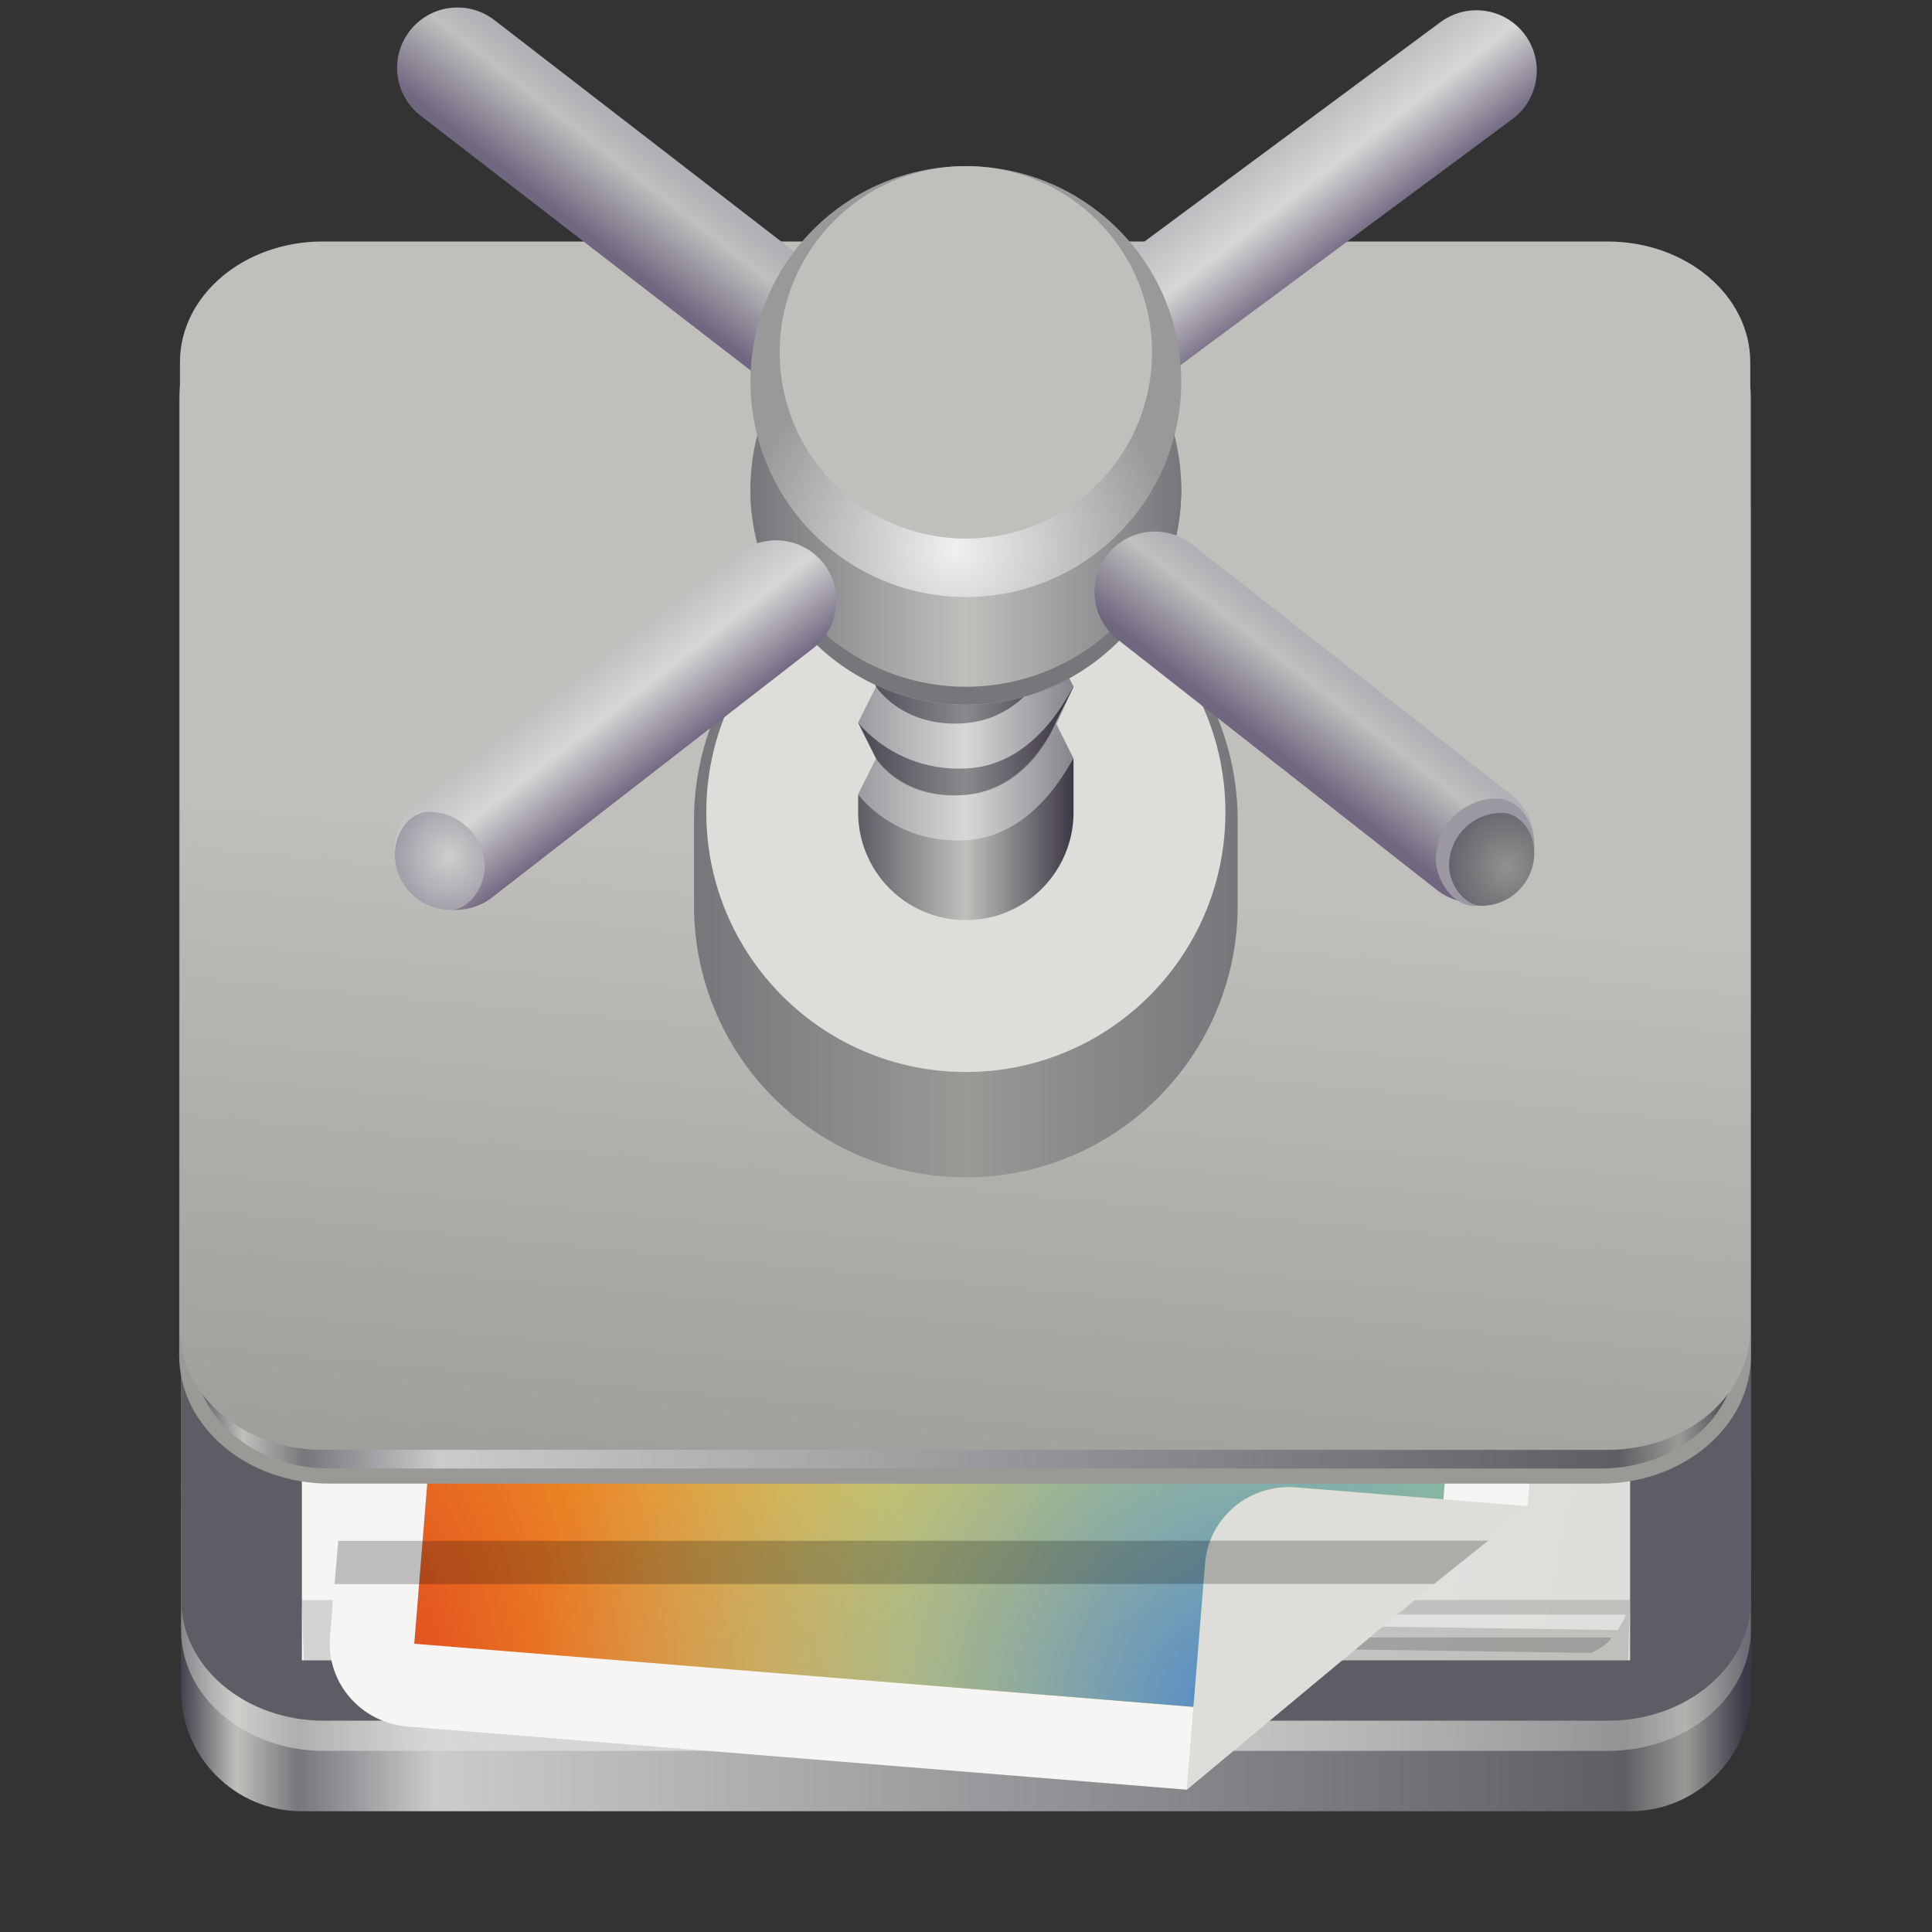
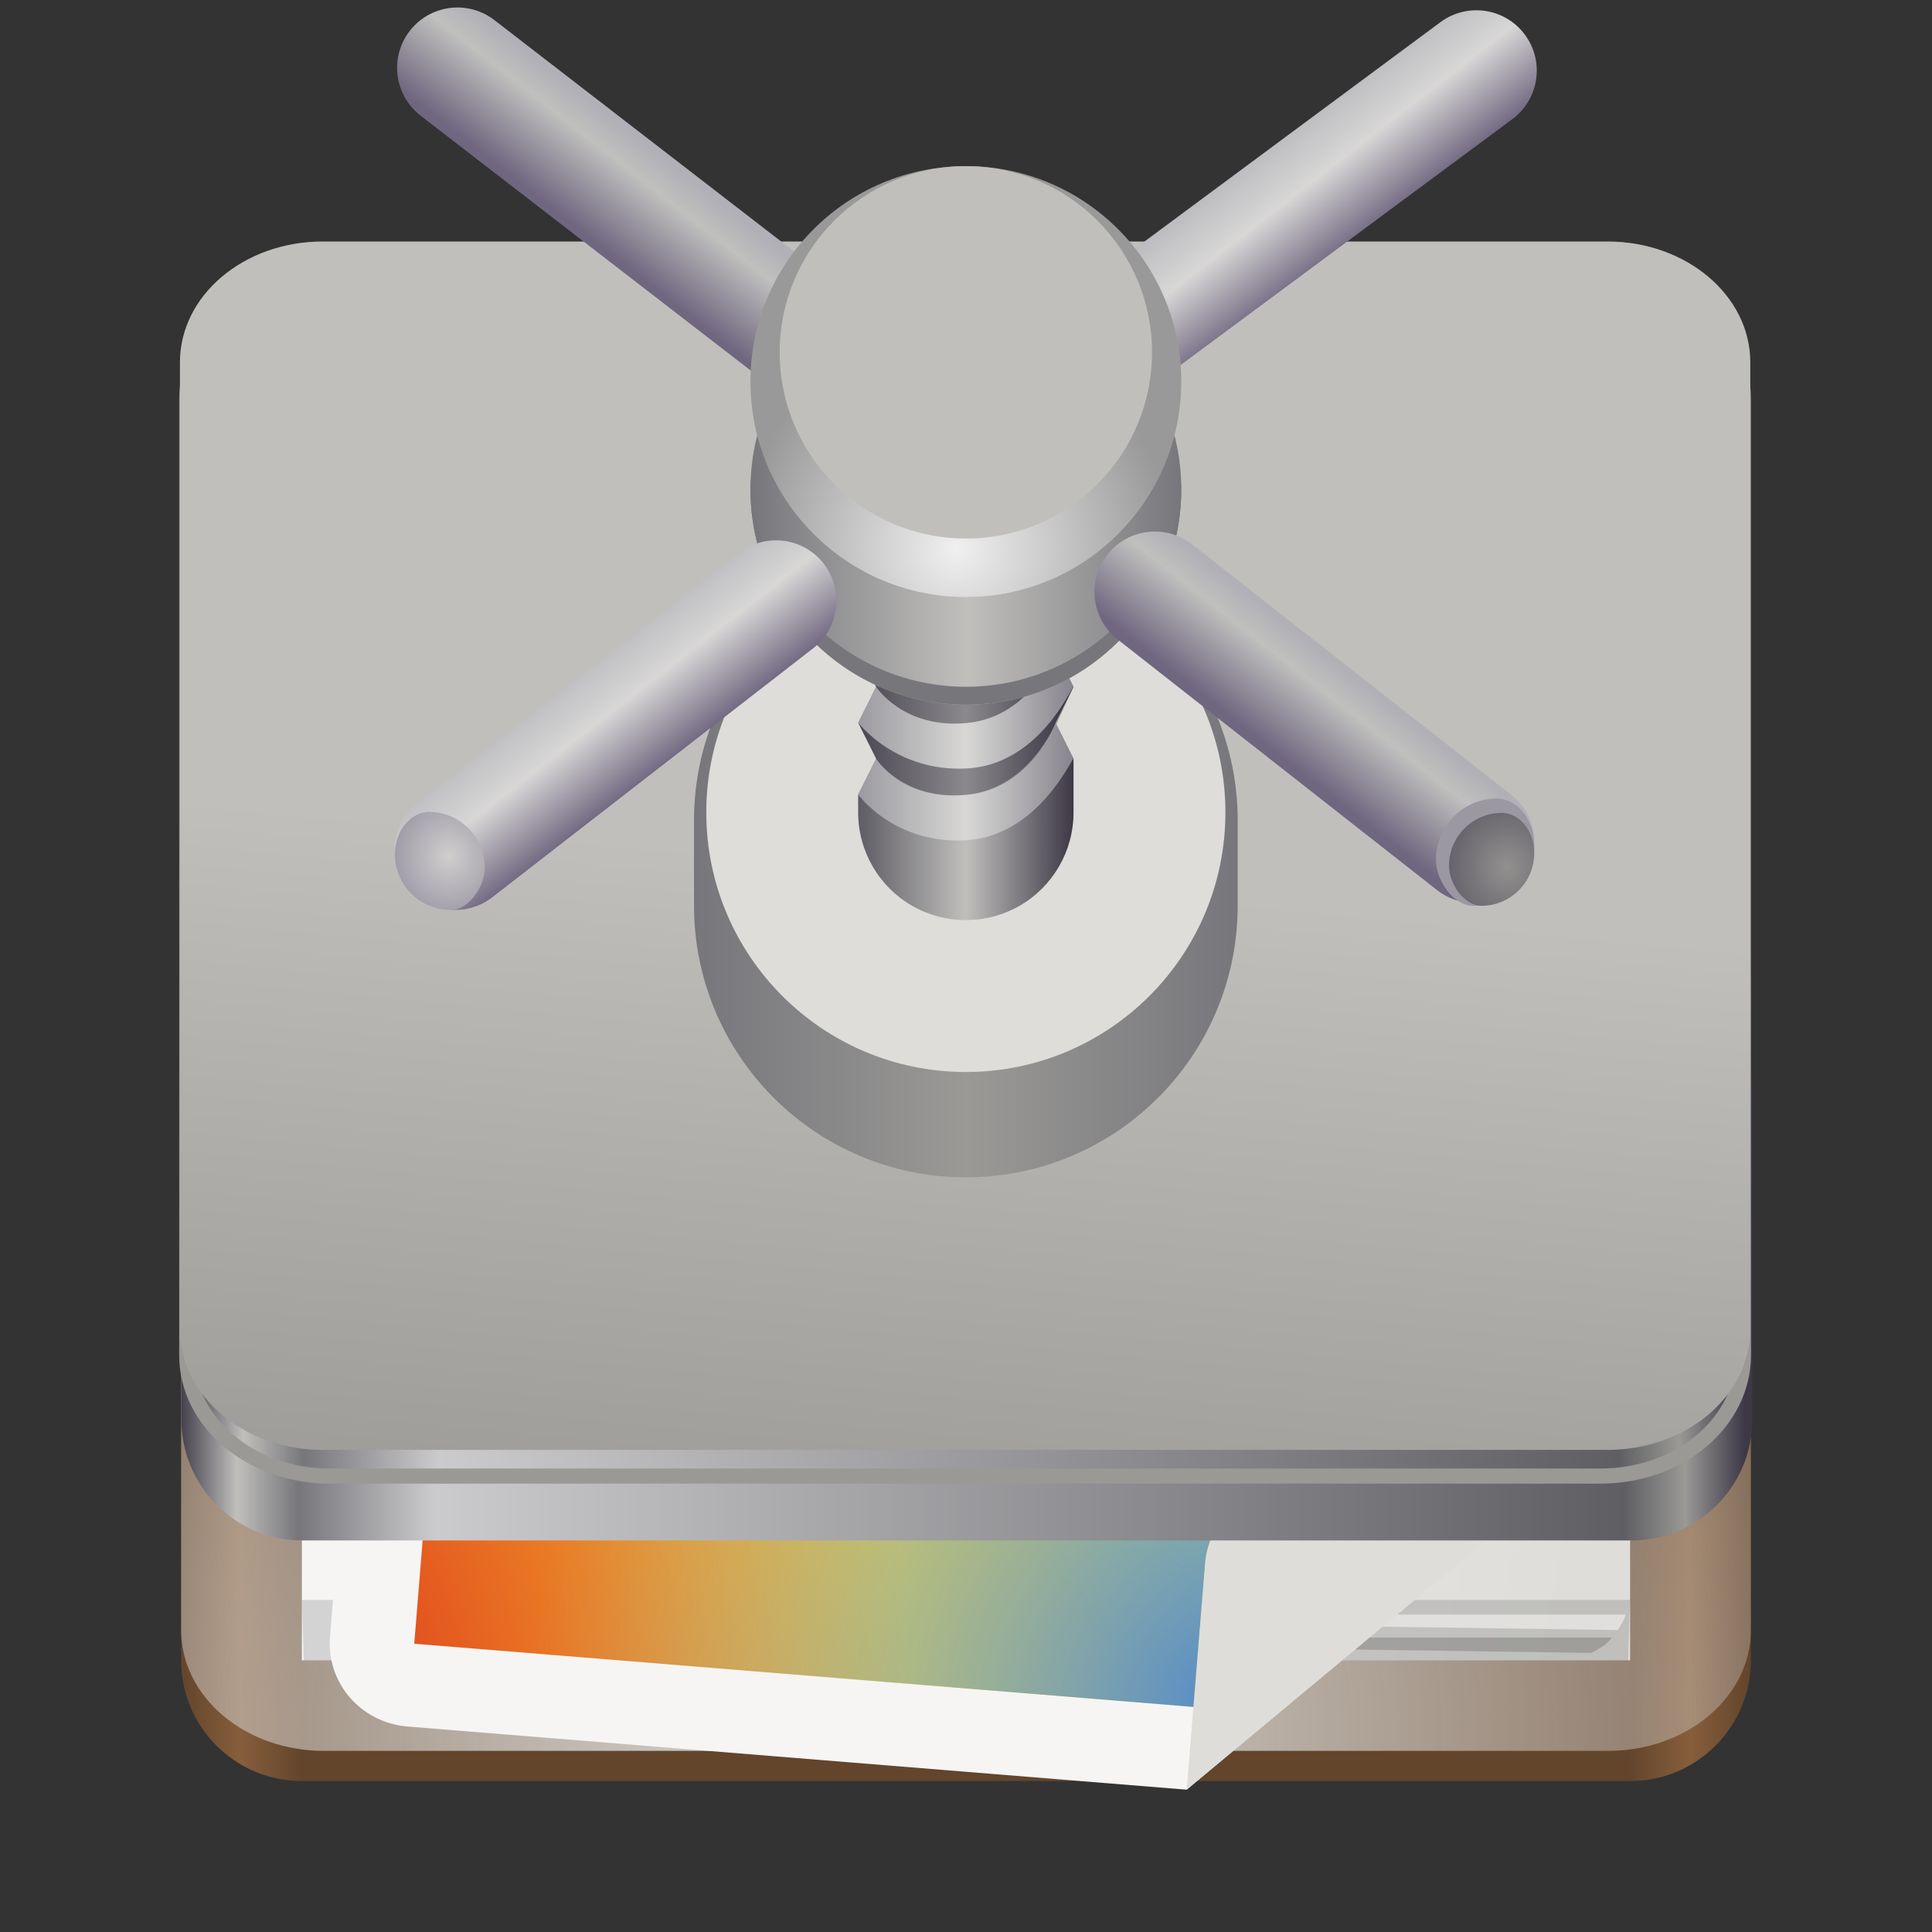
<svg xmlns="http://www.w3.org/2000/svg" xmlns:xlink="http://www.w3.org/1999/xlink" height="128px" viewBox="0 0 128 128" width="128px">
  <rect x="0" y="0" width="128" height="128" fill="#333333" stroke="none" />
  <linearGradient id="a" gradientUnits="userSpaceOnUse">
    <stop offset="0" stop-color="#63452c" />
    <stop offset="0.038" stop-color="#865e3c" />
    <stop offset="0.077" stop-color="#63452c" />
    <stop offset="0.923" stop-color="#63452c" />
    <stop offset="0.962" stop-color="#865e3c" />
    <stop offset="1" stop-color="#63452c" />
  </linearGradient>
  <linearGradient id="b" gradientTransform="matrix(0.232 0 0 0.204 -8.567 209.652)" x1="88.596" x2="536.596" xlink:href="#a" y1="-449.394" y2="-449.394" />
  <linearGradient id="c" gradientTransform="matrix(0.232 0 0 0.125 -8.567 152.174)" x1="88.596" x2="536.596" xlink:href="#a" y1="-449.394" y2="-449.394" />
  <linearGradient id="d" gradientUnits="userSpaceOnUse">
    <stop offset="0" stop-color="#3d3846" />
    <stop offset="0.038" stop-color="#c0bfbc" />
    <stop offset="0.077" stop-color="#77767b" />
    <stop offset="0.164" stop-color="#cbcbcd" />
    <stop offset="0.923" stop-color="#5f5e63" />
    <stop offset="0.962" stop-color="#9a9996" />
    <stop offset="1" stop-color="#3d3846" />
  </linearGradient>
  <linearGradient id="e" gradientTransform="matrix(0.232 0 0 0.204 -8.567 229.953)" x1="87.542" x2="535.261" xlink:href="#d" y1="-591.637" y2="-591.637" />
  <radialGradient id="f" cx="58.126" cy="294.38" gradientTransform="matrix(1.632 0 0 1.38 -36.73 -291.511)" gradientUnits="userSpaceOnUse" r="52">
    <stop offset="0" stop-color="#deddda" />
    <stop offset="1" stop-color="#deddda" stop-opacity="0" />
  </radialGradient>
  <linearGradient id="g" gradientUnits="userSpaceOnUse" x1="30" x2="104" y1="94" y2="108">
    <stop offset="0" stop-color="#f6f5f4" />
    <stop offset="1" stop-color="#deddda" />
  </linearGradient>
  <radialGradient id="h" cx="105.224" cy="148.63" gradientTransform="matrix(-0.119 -0.37 -0.214 0.184 65.721 125.583)" gradientUnits="userSpaceOnUse" r="160">
    <stop offset="0" stop-color="#e0371b" />
    <stop offset="1" stop-color="#f6d32d" />
  </radialGradient>
  <radialGradient id="i" cx="352.98" cy="275.93" gradientTransform="matrix(0.139 0.288 0.179 -0.083 -9.88 -12.613)" gradientUnits="userSpaceOnUse" r="192">
    <stop offset="0" stop-color="#50db81" />
    <stop offset="1" stop-color="#8ff0a4" stop-opacity="0.004" />
  </radialGradient>
  <radialGradient id="j" cx="527.624" cy="194.651" gradientTransform="matrix(0.019 -0.239 -0.248 -0.02 121.346 243.539)" gradientUnits="userSpaceOnUse" r="192">
    <stop offset="0" stop-color="#4a86cf" />
    <stop offset="1" stop-color="#87bae1" stop-opacity="0" />
  </radialGradient>
  <linearGradient id="k" gradientTransform="matrix(0.23 0 0 0.202 -7.94 228.462)" x1="87.542" x2="535.261" xlink:href="#d" y1="-591.637" y2="-591.637" />
  <linearGradient id="l" gradientUnits="userSpaceOnUse" x1="52.55" x2="56.979" y1="103.619" y2="57.049">
    <stop offset="0" stop-color="#9b9a96" />
    <stop offset="1" stop-color="#c0bfbc" />
  </linearGradient>
  <linearGradient id="m" gradientUnits="userSpaceOnUse">
    <stop offset="0" stop-color="#b1b0b6" />
    <stop offset="0.5" stop-color="#d8d7d6" />
    <stop offset="1" stop-color="#6f667f" />
  </linearGradient>
  <linearGradient id="n" gradientTransform="matrix(-0.449 1.101 1.101 0.449 -149.538 -138.373)" x1="49.325" x2="53.605" xlink:href="#m" y1="222.747" y2="230.159" />
  <linearGradient id="o" gradientTransform="matrix(3.002 0 0 -3.002 -128.105 -573.326)" gradientUnits="userSpaceOnUse" x1="58" x2="70" y1="-211" y2="-211">
    <stop offset="0" stop-color="#77767b" />
    <stop offset="0.5" stop-color="#9a9996" />
    <stop offset="1" stop-color="#77767b" />
  </linearGradient>
  <linearGradient id="p" gradientUnits="userSpaceOnUse" x1="56.855" x2="71.127" y1="46.093" y2="46.093">
    <stop offset="0" stop-color="#5e5c64" />
    <stop offset="0.5" stop-color="#c0bfbc" />
    <stop offset="1" stop-color="#3d3846" />
  </linearGradient>
  <linearGradient id="q" gradientUnits="userSpaceOnUse">
    <stop offset="0" stop-color="#b1b0b6" />
    <stop offset="0.272" stop-color="#c0c0be" />
    <stop offset="1" stop-color="#6f667f" />
  </linearGradient>
  <linearGradient id="r" gradientTransform="matrix(-0.734 0.936 0.936 0.734 -94.851 -190.492)" x1="61" x2="67" xlink:href="#q" y1="220" y2="220" />
  <linearGradient id="s" gradientTransform="matrix(2.379 0 0 -2.379 -88.244 -469.481)" gradientUnits="userSpaceOnUse" x1="58" x2="70" y1="-211" y2="-211">
    <stop offset="0" stop-color="#77767b" />
    <stop offset="0.5" stop-color="#c0bfbc" />
    <stop offset="1" stop-color="#77767b" />
  </linearGradient>
  <radialGradient id="t" cx="-203.367" cy="-63.488" gradientTransform="matrix(0 -1.189 -1.189 0 -12.128 -205.452)" gradientUnits="userSpaceOnUse" r="12">
    <stop offset="0" stop-color="#f0f0f0" />
    <stop offset="1" stop-color="#9a999a" />
  </radialGradient>
  <linearGradient id="u" gradientTransform="matrix(-0.734 0.936 0.936 0.734 -94.851 -192.034)" x1="61" x2="67" xlink:href="#q" y1="220" y2="220" />
  <linearGradient id="v" gradientTransform="matrix(-0.449 1.101 1.101 0.449 -149.538 -139.264)" x1="49.325" x2="53.605" xlink:href="#m" y1="222.747" y2="230.159" />
  <radialGradient id="w" cx="96.054" cy="219.449" gradientTransform="matrix(-2.483 0 0 2.712 268.232 -538.415)" gradientUnits="userSpaceOnUse" r="2.415">
    <stop offset="0" stop-color="#cfcecd" />
    <stop offset="1" stop-color="#827b8f" />
  </radialGradient>
  <radialGradient id="x" cx="96.741" cy="219.745" gradientTransform="matrix(2.355 0 0 2.573 -127.997 -507.96)" gradientUnits="userSpaceOnUse" r="2.415">
    <stop offset="0" stop-color="#92918f" />
    <stop offset="1" stop-color="#524d5b" />
  </radialGradient>
-   <path d="m 20 56 h 88 c 4.418 0 8 3.582 8 8 v 46 c 0 4.418 -3.582 8 -8 8 h -88 c -4.418 0 -8 -3.582 -8 -8 v -46 c 0 -4.418 3.582 -8 8 -8 z m 0 0" fill="url(#b)" />
+   <path d="m 20 56 h 88 c 4.418 0 8 3.582 8 8 v 46 c 0 4.418 -3.582 8 -8 8 h -88 c -4.418 0 -8 -3.582 -8 -8 v -46 z m 0 0" fill="url(#b)" />
  <path d="m 20 30 h 88 v 66 h -88 z m 0 0" fill="#f6f5f4" />
  <path d="m 20 58 h 88 c 4.418 0 8 3.582 8 8 v 22 c 0 4.418 -3.582 8 -8 8 h -88 c -4.418 0 -8 -3.582 -8 -8 v -22 c 0 -4.418 3.582 -8 8 -8 z m 0 0" fill="url(#c)" />
-   <path d="m 20 58 h 88 c 4.418 0 8 3.582 8 8 v 46 c 0 4.418 -3.582 8 -8 8 h -88 c -4.418 0 -8 -3.582 -8 -8 v -46 c 0 -4.418 3.582 -8 8 -8 z m 0 0" fill="url(#e)" />
  <path d="m 21.453 28.082 h 85.094 c 5.219 0 9.453 3.582 9.453 8 v 71.918 c 0 4.418 -4.234 8 -9.453 8 h -85.094 c -5.219 0 -9.453 -3.582 -9.453 -8 v -71.918 c 0 -4.418 4.234 -8 9.453 -8 z m 0 0" fill="url(#f)" />
-   <path d="m 21.453 26.082 h 85.094 c 5.219 0 9.453 3.582 9.453 8 v 71.918 c 0 4.418 -4.234 8 -9.453 8 h -85.094 c -5.219 0 -9.453 -3.582 -9.453 -8 v -71.918 c 0 -4.418 4.234 -8 9.453 -8 z m 0 0" fill="#5e5c64" />
  <path d="m 20 64 h 88 v 46 h -88 z m 0 0" fill="url(#g)" />
  <path d="m 108 106 l -0.137 4 h -87.742 l -0.121 -4 z m 0 0" fill-opacity="0.137" />
  <path d="m 107.691 106.969 h -71.762 l 71.242 1.027 s 0.52 -0.773 0.52 -1.027 z m 0 0" fill="#f6f5f4" fill-opacity="0.596" />
  <path d="m 106.773 108.488 h -72.605 l 71.266 1.023 c 0.555 -0.289 1.133 -0.629 1.34 -1.023 z m 0 0" fill-opacity="0.173" />
  <path d="m 31.898 54 l 66.969 5.434 c 3.09 0.246 5.383 2.898 5.133 5.934 l -2.781 34.332 l -22.598 18.871 l -51.617 -4.184 c -3.098 -0.25 -5.387 -2.902 -5.141 -5.938 l 4.008 -49.418 c 0.25 -3.035 2.93 -5.281 6.027 -5.031 z m 0 0" fill="#f6f5f4" />
  <path d="m 101.215 99.785 l -15.348 -1.246 c -3.09 -0.25 -5.781 1.996 -6.027 5.035 l -1.219 14.996 z m 0 0" fill="#deddda" />
  <path d="m 31.449 59.535 l -4.004 49.367 l 51.621 4.184 l 0.773 -9.512 c 0.246 -3.039 2.938 -5.285 6.027 -5.035 l 9.762 0.793 l 2.793 -34.367 z m 0 0" fill="url(#h)" />
  <path d="m 31.449 59.535 l -4.004 49.367 l 51.621 4.184 l 0.773 -9.512 c 0.246 -3.039 2.938 -5.285 6.027 -5.035 l 9.762 0.793 l 2.793 -34.367 z m 0 0" fill="url(#i)" />
  <path d="m 31.449 59.535 l -4.004 49.367 l 51.621 4.184 l 0.773 -9.512 c 0.246 -3.039 2.938 -5.285 6.027 -5.035 l 9.762 0.793 l 2.793 -34.367 z m 0 0" fill="url(#j)" />
  <path d="m 20.02 64.328 h 88.07 c 4.418 0 8 3.582 8 8 v 21.73 c 0 4.418 -3.582 8 -8 8 h -88.07 c -4.418 0 -8 -3.582 -8 -8 v -21.73 c 0 -4.418 3.582 -8 8 -8 z m 0 0" fill="url(#e)" />
  <path d="m 21.824 18.43 h 84.23 c 5.223 0 9.453 3.582 9.453 8 v 63.363 c 0 4.418 -4.23 8 -9.453 8 h -84.23 c -5.219 0 -9.453 -3.582 -9.453 -8 v -63.363 c 0 -4.418 4.234 -8 9.453 -8 z m 0 0" fill="url(#k)" stroke="#9a9996" />
  <path d="m 21.375 16 h 85.129 c 5.223 0 9.457 3.582 9.457 8 v 64.059 c 0 4.418 -4.234 8 -9.457 8 h -85.129 c -5.223 0 -9.453 -3.582 -9.453 -8 v -64.059 c 0 -4.418 4.23 -8 9.453 -8 z m 0 0" fill="url(#l)" />
  <path d="m 56.449 35.34 l 41.367 -30.66" fill="#77767b" stroke="url(#n)" stroke-linecap="round" stroke-width="8" />
  <path d="m 63.992 36.352 c -9.949 0 -18.012 8.066 -18.012 18.012 v 5.629 c 0 9.945 8.062 18.008 18.012 18.008 c 9.945 0 18.008 -8.062 18.008 -18.008 v -5.629 c 0 -9.945 -8.062 -18.012 -18.008 -18.012 z m 0 0" fill="url(#o)" />
  <path d="m 63.992 36.629 c -9.5 0 -17.199 7.699 -17.199 17.195 c 0 9.5 7.699 17.199 17.199 17.199 c 9.496 0 17.195 -7.699 17.195 -17.199 c 0 -9.496 -7.699 -17.195 -17.195 -17.195 z m 0 0" fill="#deddda" />
  <path d="m 58.043 31.227 l -1.188 2.379 l 1.188 2.379 l -1.188 2.379 l 1.188 2.379 l -1.188 2.379 l 1.188 2.379 l -1.188 2.379 l 1.188 2.379 l -1.188 2.379 v 1.188 c 0 2.551 1.359 4.906 3.566 6.18 c 2.207 1.273 4.93 1.273 7.137 0 c 2.207 -1.273 3.566 -3.629 3.566 -6.18 v -3.566 l -1.188 -2.379 l 1.188 -2.379 l -1.188 -2.379 l 1.188 -2.379 l -1.188 -2.379 l 1.188 -2.379 l -1.188 -2.379 l 1.188 -2.379 l -1.188 -2.379 z m 0 0" fill="url(#p)" />
  <path d="m 69.938 33.605 s -1.609 4.348 -5.84 4.777 c -4.234 0.43 -6.055 -2.398 -6.055 -2.398 l -1.188 2.379 s 2.488 3.309 7.242 3.035 c 4.75 -0.277 6.883 -5.367 7.027 -5.414 z m 0 0" fill="#ffffff" fill-opacity="0.38" />
  <path d="m 71.125 35.984 c -0.145 0.047 -2.277 5.137 -7.027 5.414 c -4.754 0.273 -7.242 -3.035 -7.242 -3.035 l 1.188 2.379 s 1.82 2.824 6.055 2.398 c 4.23 -0.43 5.84 -4.777 5.84 -4.777 l 0.051 0.102 z m 0 0" fill="#241f31" fill-opacity="0.337" />
  <g fill="#ffffff" fill-opacity="0.38">
    <path d="m 69.938 43.121 s -1.609 4.348 -5.84 4.777 c -4.234 0.426 -6.055 -2.398 -6.055 -2.398 l -1.188 2.379 s 2.488 3.309 7.242 3.031 c 4.75 -0.277 6.883 -5.363 7.027 -5.41 z m 0 0" />
    <path d="m 69.938 47.879 s -1.715 4.348 -5.945 4.777 c -4.234 0.426 -5.949 -2.398 -5.949 -2.398 l -1.188 2.379 s 2.383 3.309 7.137 3.031 c 4.75 -0.277 6.988 -5.367 7.133 -5.41 z m 0 0" />
    <path d="m 69.938 38.363 s -1.609 4.348 -5.84 4.777 c -4.234 0.426 -6.055 -2.398 -6.055 -2.398 l -1.188 2.379 s 2.488 3.309 7.242 3.031 c 4.75 -0.273 6.883 -5.363 7.027 -5.41 z m 0 0" />
  </g>
  <path d="m 71.125 45.5 c -0.145 0.047 -2.277 5.137 -7.027 5.41 c -4.754 0.277 -7.242 -3.031 -7.242 -3.031 l 1.188 2.379 s 1.82 2.824 6.055 2.395 c 4.23 -0.426 5.84 -4.773 5.84 -4.773 l 0.051 0.102 z m 0 0" fill="#241f31" fill-opacity="0.337" />
  <path d="m 71.125 40.742 c -0.145 0.047 -2.277 5.137 -7.027 5.41 c -4.754 0.277 -7.242 -3.031 -7.242 -3.031 l 1.188 2.379 s 1.82 2.824 6.055 2.395 c 4.23 -0.426 5.84 -4.773 5.84 -4.773 l 0.051 0.102 z m 0 0" fill="#241f31" fill-opacity="0.337" />
  <path d="m 69.941 35.094 l -39.633 -30.598" fill="#77767b" stroke="url(#r)" stroke-linecap="round" stroke-width="8" />
  <path d="m 78.262 32.418 c 0 -7.883 -6.391 -14.273 -14.27 -14.273 c -7.883 0 -14.273 6.391 -14.273 14.273 c 0 7.883 6.391 14.27 14.273 14.27 c 7.879 0 14.27 -6.387 14.27 -14.27 z m 0 0" fill="url(#s)" />
  <path d="m 63.992 11.008 c -7.883 0 -14.273 6.391 -14.273 14.273 s 6.391 14.273 14.273 14.273 c 7.879 0 14.27 -6.391 14.27 -14.273 s -6.391 -14.273 -14.27 -14.273 z m 0 0" fill="url(#t)" />
  <path d="m 49.742 31.711 c -0.012 0.234 -0.02 0.469 -0.023 0.707 c 0 7.883 6.391 14.27 14.273 14.27 c 7.879 0 14.27 -6.387 14.27 -14.27 c -0.004 -0.164 -0.012 -0.324 -0.023 -0.484 c -0.375 7.598 -6.641 13.562 -14.246 13.566 c -7.688 -0.012 -13.988 -6.105 -14.25 -13.789 z m 0 0" fill="#77767b" />
  <path d="m 63.992 11.008 c -6.812 0 -12.336 5.523 -12.336 12.336 s 5.523 12.336 12.336 12.336 s 12.332 -5.523 12.332 -12.336 s -5.52 -12.336 -12.332 -12.336 z m 0 0" fill="#c0bfbc" />
  <path d="m 97.672 55.82 l -21.16 -16.605" fill="#77767b" stroke="url(#u)" stroke-linecap="round" stroke-width="8" />
  <path d="m 30.164 56.285 l 21.25 -16.488" fill="#77767b" stroke="url(#v)" stroke-linecap="round" stroke-width="8" />
  <path d="m 26.164 56.594 c 0 2.039 1.652 3.691 3.695 3.691 c 1.164 0 2.254 -1.484 2.254 -2.801 c 0 -2.039 -1.656 -3.695 -3.695 -3.695 c -1.125 0 -2.254 1.172 -2.254 2.805 z m 0 0" fill="url(#w)" />
  <path d="m 101.648 55.969 c 0 2.234 -1.812 4.043 -4.043 4.043 c -1.277 0 -2.469 -1.621 -2.469 -3.066 c 0 -2.234 1.812 -4.043 4.043 -4.043 c 1.23 0 2.469 1.281 2.469 3.066 z m 0 0" fill="#9c98a2" />
  <path d="m 101.648 56.508 c 0 1.938 -1.57 3.504 -3.504 3.504 c -1.105 0 -2.141 -1.406 -2.141 -2.656 c 0 -1.938 1.57 -3.504 3.508 -3.504 c 1.066 0 2.137 1.109 2.137 2.656 z m 0 0" fill="url(#x)" />
-   <path d="m 22.414 102.086 l -0.254 2.867 l 72.859 -0.016 l 3.578 -2.863 z m 0 0" fill-opacity="0.224" />
</svg>